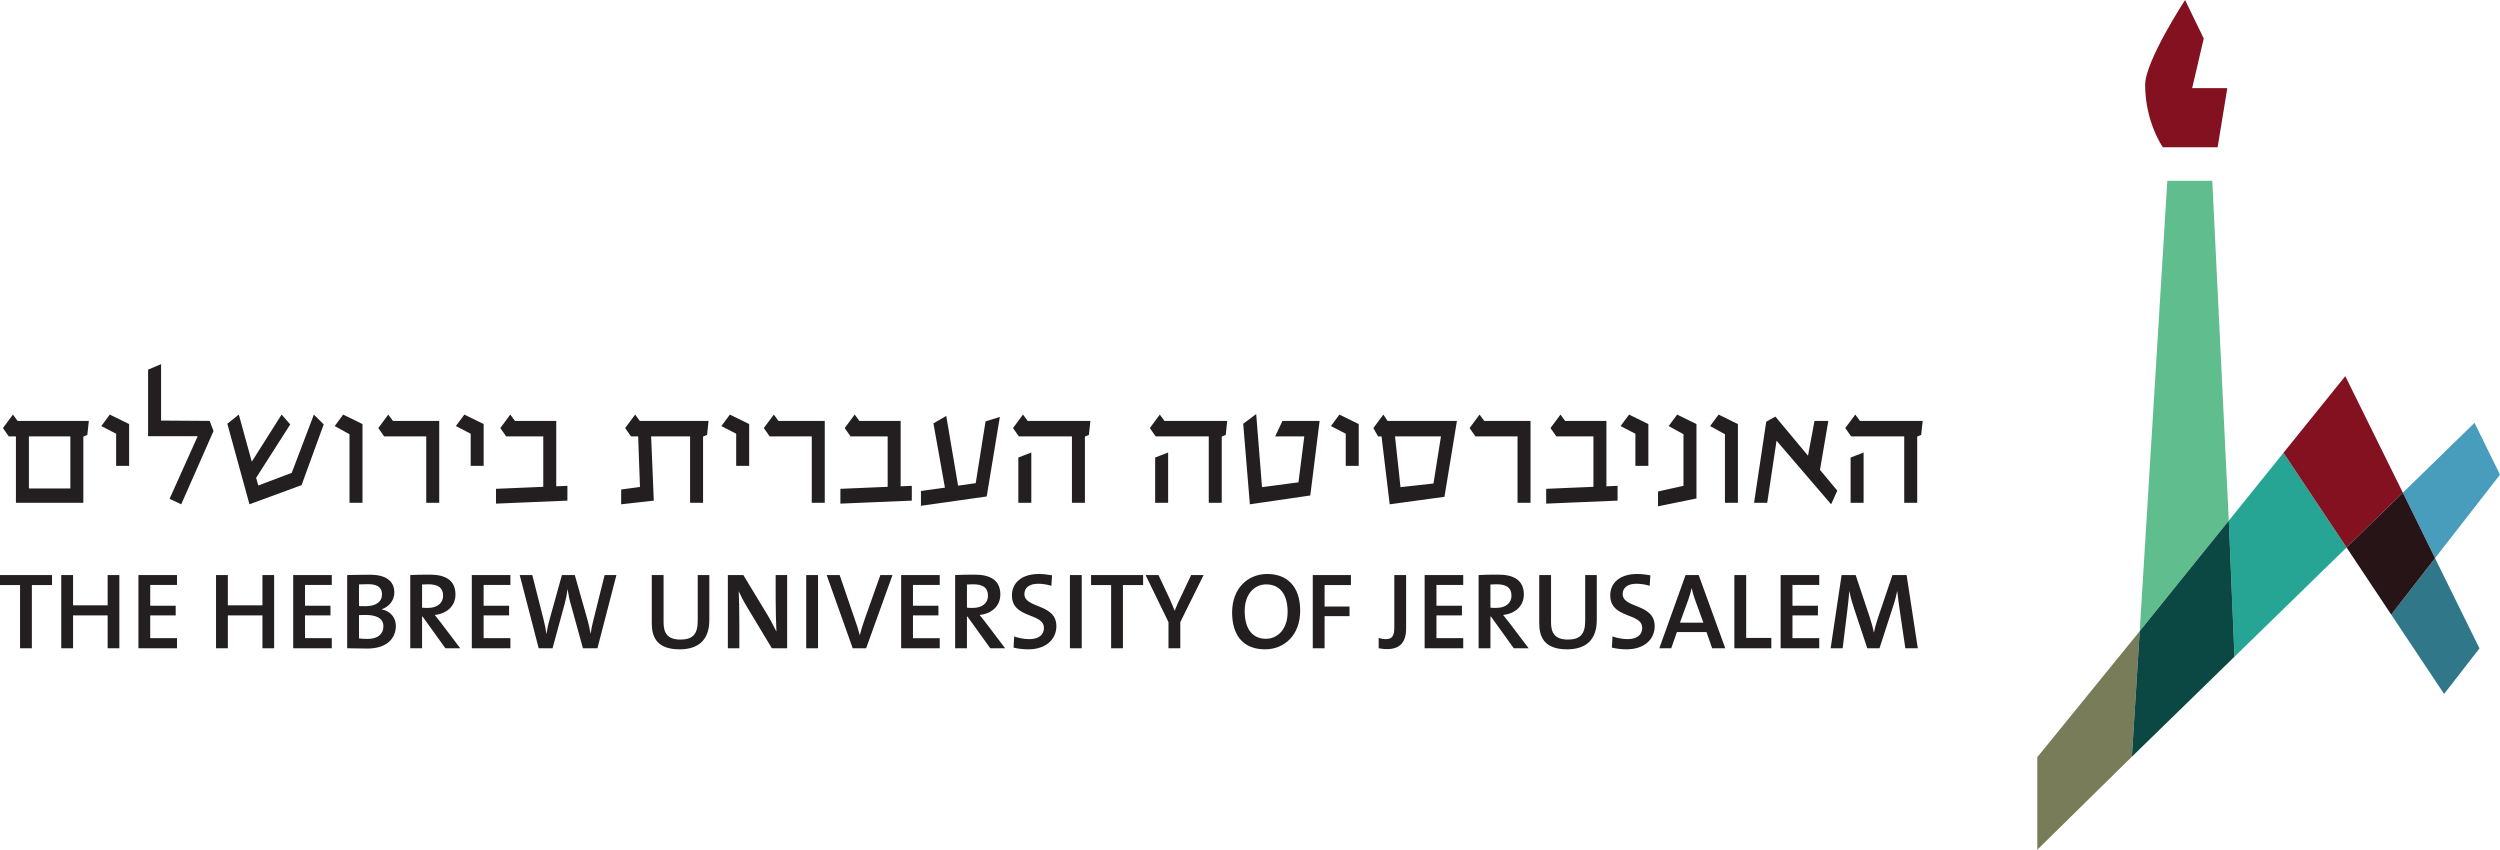
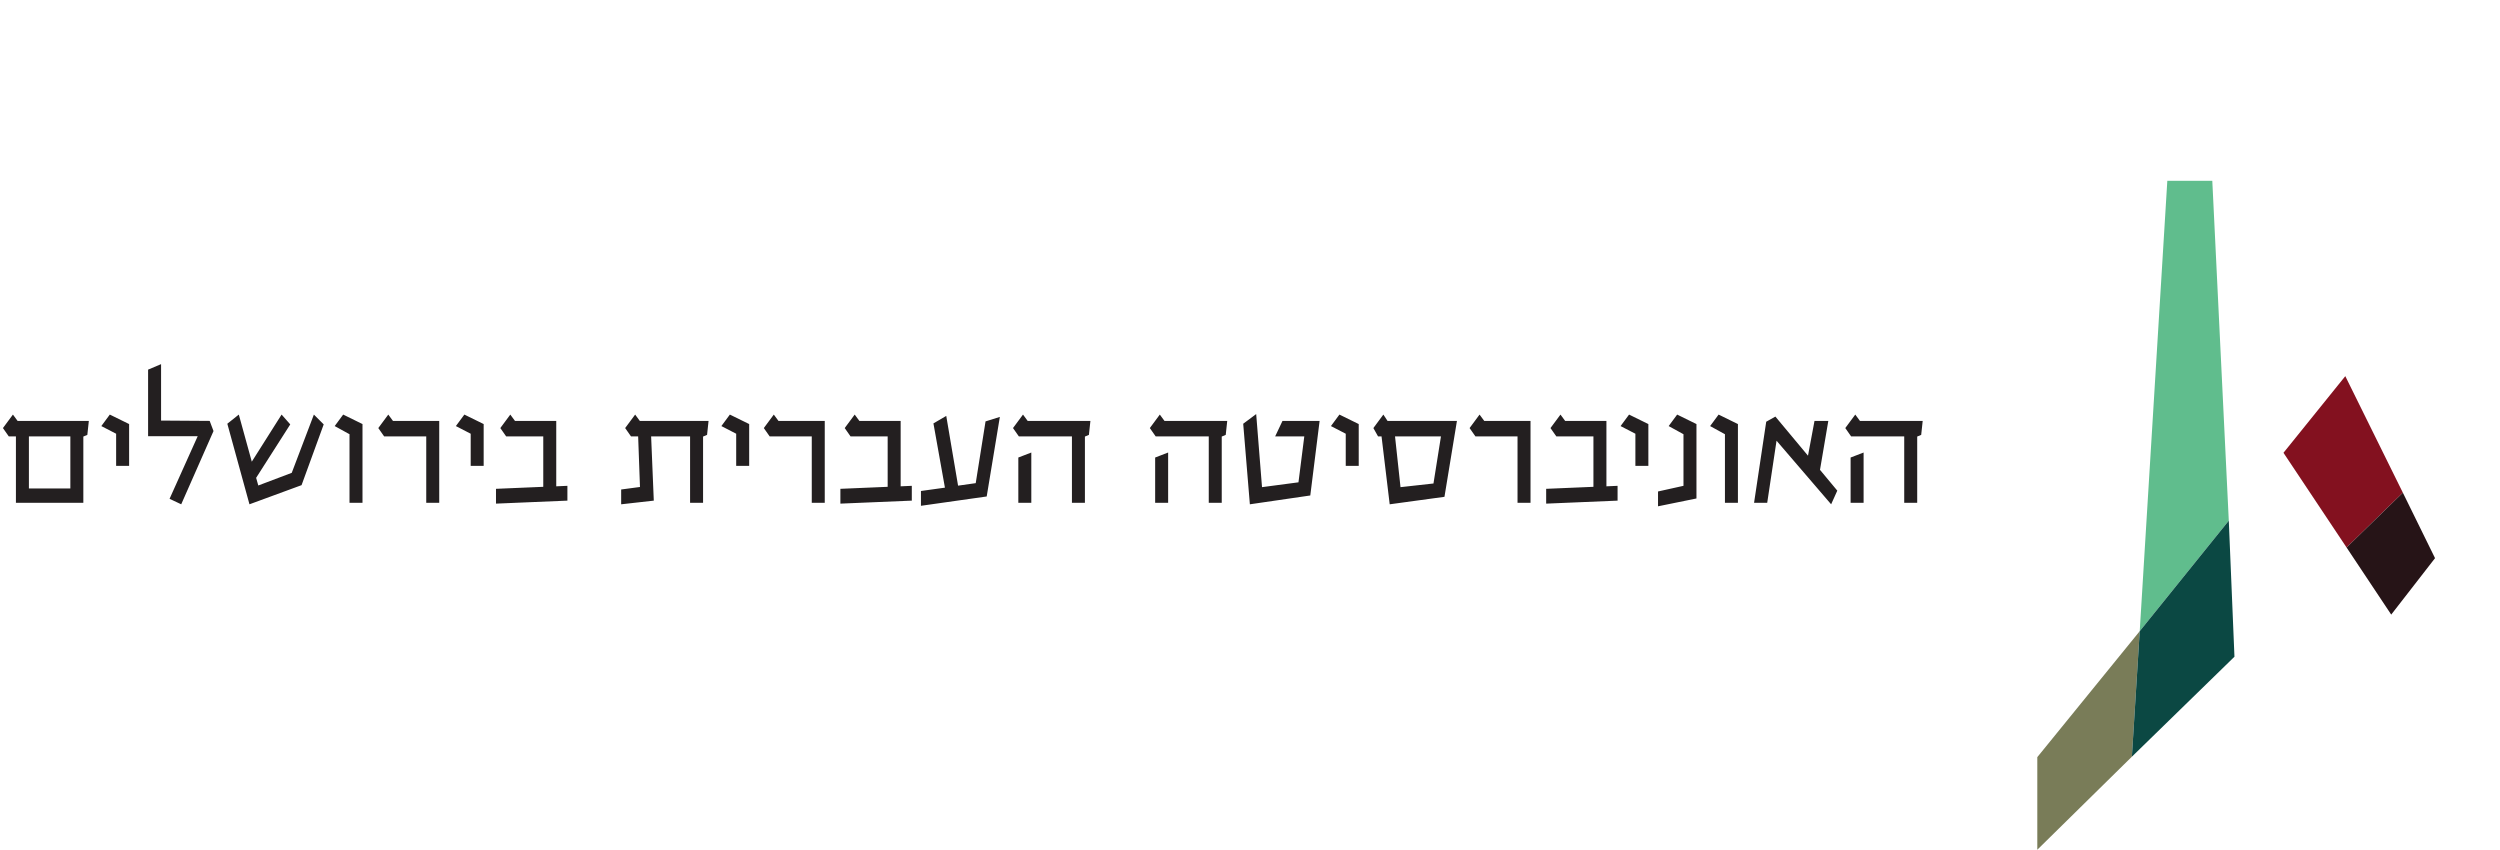
<svg xmlns="http://www.w3.org/2000/svg" xmlns:ns1="http://www.inkscape.org/namespaces/inkscape" xmlns:ns2="http://sodipodi.sourceforge.net/DTD/sodipodi-0.dtd" id="svg2" ns1:version="0.91 r13725" xml:space="preserve" width="521.239" height="177.166" viewBox="0 0 521.239 177.166" ns2:docname="HujiNew.svg">
  <defs id="defs6">
    <clipPath clipPathUnits="userSpaceOnUse" id="clipPath20">
      <path d="m 0,595.28 1133.858,0 0,-595.28 L 0,0 0,595.28 Z" id="path22" ns1:connector-curvature="0" />
    </clipPath>
  </defs>
  <g id="g10" ns1:groupmode="layer" ns1:label="huji_final_logos" transform="matrix(1.25,0,0,-1.25,-104.848,682.383)">
    <g id="g12" transform="translate(98.696,475.701)">
      <path d="m 0,0 -11.884,0 -0.777,1.056 -1.666,-2.249 0.972,-1.388 1.193,0 0,-11.079 11.246,0 0,11.05 0.666,0.278 L 0,0 Z m -3.083,-11.271 -6.913,0 0,8.69 6.913,0 0,-8.69 z m 6.581,12.327 3.22,-1.582 0,-6.97 -2.165,0 0,5.358 -2.471,1.277 1.416,1.917 z m 6.386,7.496 2.165,0.916 0,-9.412 8.108,-0.056 0.638,-1.693 -5.386,-12.217 -1.944,0.916 4.692,10.44 -8.273,0 0,11.106 z m 27.654,-7.496 -3.693,-9.718 -5.58,-2.111 -0.361,1.277 5.691,8.913 -1.443,1.639 -4.971,-7.858 -2.165,7.858 -1.916,-1.528 3.693,-13.438 8.69,3.193 3.693,10.134 -1.638,1.639 z m 4.886,0 3.221,-1.582 0,-13.134 -2.166,0 0,11.439 -2.471,1.36 1.416,1.917 z m 6.83,-3.637 -0.972,1.388 1.666,2.249 0.778,-1.056 7.719,0 0,-13.66 -2.166,0 0,11.079 -7.025,0 z m 13.383,3.637 3.219,-1.582 0,-6.97 -2.164,0 0,5.358 -2.472,1.277 1.417,1.917 z m 7.662,0 0.778,-1.056 6.886,0 0,-10.911 1.86,0.083 0,-2.47 -11.911,-0.5 0,2.47 7.885,0.334 0,8.413 -6.191,0 -0.973,1.388 1.666,2.249 z m 20.13,-3.637 1.194,0 0.305,-8.441 -3.138,-0.418 0,-2.47 5.442,0.612 -0.444,10.717 6.497,0 0,-11.079 2.166,0 0,11.05 0.667,0.278 L 103.367,0 91.9,0 91.123,1.056 89.457,-1.193 90.429,-2.581 Z m 16.492,3.637 3.221,-1.582 0,-6.97 -2.166,0 0,5.358 -2.471,1.277 1.416,1.917 z m 6.636,-3.637 -0.972,1.388 1.665,2.249 0.778,-1.056 7.72,0 0,-13.66 -2.166,0 0,11.079 -7.025,0 z m 14.187,3.637 0.777,-1.056 6.887,0 0,-10.911 1.86,0.083 0,-2.47 -11.912,-0.5 0,2.47 7.886,0.334 0,8.413 -6.192,0 -0.972,1.388 1.666,2.249 z m 24.211,-0.389 -2.388,-0.75 -1.638,-10.3 -2.943,-0.417 -1.972,11.633 -2.138,-1.249 1.917,-10.717 -3.999,-0.556 0,-2.471 10.967,1.556 2.194,13.271 z m 3.165,-3.248 8.857,0 0,-11.079 2.165,0 0,11.05 0.667,0.278 0.25,2.332 -10.468,0 -0.777,1.056 -1.666,-2.249 0.972,-1.388 z m 2.082,-2.693 0,-8.386 -2.166,0 0,7.552 2.166,0.834 z m 20.74,2.693 8.857,0 0,-11.079 2.165,0 0,11.05 0.667,0.278 0.249,2.332 -10.467,0 -0.777,1.056 -1.666,-2.249 0.972,-1.388 z m 2.082,-2.693 0,-8.386 -2.166,0 0,7.552 2.166,0.834 z m 12.521,4.802 1.111,-13.438 10.079,1.472 1.555,12.438 -6.192,0 -1.221,-2.581 4.858,0 -0.971,-7.663 -6.081,-0.806 -0.972,12.19 -2.166,-1.612 z m 16.049,1.528 3.219,-1.582 0,-6.97 -2.165,0 0,5.358 -2.469,1.277 1.415,1.917 z M 216.618,0 l 11.577,0 -2.081,-12.661 -9.135,-1.249 -1.361,11.329 -0.583,0 -0.777,1.388 1.665,2.249 L 216.618,0 Z m 7.663,-10.439 1.249,7.858 -7.662,0 0.915,-8.469 5.498,0.611 z m 6.996,7.858 -0.972,1.388 1.665,2.249 0.78,-1.056 7.719,0 0,-13.66 -2.167,0 0,11.079 -7.025,0 z m 14.189,3.637 0.778,-1.056 6.885,0 0,-10.911 1.86,0.083 0,-2.47 -11.911,-0.5 0,2.47 7.884,0.334 0,8.413 -6.19,0 -0.974,1.388 1.668,2.249 z m 11.439,0 3.219,-1.582 0,-6.97 -2.164,0 0,5.358 -2.471,1.277 1.416,1.917 z m 11.242,-1.582 0,-12.411 -6.411,-1.307 0,2.473 4.246,0.943 0,8.607 -2.47,1.36 1.416,1.917 3.219,-1.582 z m 3.694,1.582 3.221,-1.582 0,-13.134 -2.165,0 0,11.439 -2.472,1.36 1.416,1.917 z m 16.91,-9.219 1.388,8.163 -2.304,0 -1.085,-5.803 -5.441,6.525 -1.528,-0.86 -2.026,-13.522 2.193,0 1.555,10.357 9.107,-10.607 1.027,2.278 -2.886,3.469 z m 5.19,5.582 8.859,0 0,-11.079 2.165,0 0,11.05 0.665,0.278 0.251,2.332 -10.466,0 -0.78,1.056 -1.666,-2.249 0.972,-1.388 z m 2.083,-2.693 0,-8.386 -2.167,0 0,7.552 2.167,0.834 z" style="fill:#231f20;fill-opacity:1;fill-rule:nonzero;stroke:none" id="path14" ns1:connector-curvature="0" />
    </g>
    <g id="g24" transform="translate(92.557,448.324)">
-       <path d="m 0,0 0,1.664 -8.679,0 0,-1.664 3.345,0 0,-10.542 1.97,0 L -3.364,0 0,0 Z m 11.229,-10.542 0,12.206 -1.953,0 0,-5.046 -5.768,0 0,5.046 -1.971,0 0,-12.206 1.971,0 0,5.479 5.768,0 0,-5.479 1.953,0 z m 9.617,0 0,1.682 -4.467,0 0,3.797 4.249,0 0,1.61 -4.249,0 0,3.472 4.467,0 0,1.645 -6.438,0 0,-12.206 6.438,0 z m 16.201,0 0,12.206 -1.953,0 0,-5.046 -5.769,0 0,5.046 -1.97,0 0,-12.206 1.97,0 0,5.479 5.769,0 0,-5.479 1.953,0 z m 9.616,0 0,1.682 -4.467,0 0,3.797 4.25,0 0,1.61 -4.25,0 0,3.472 4.467,0 0,1.645 -6.437,0 0,-12.206 6.437,0 z m 10.687,3.689 c 0,1.266 -0.743,2.477 -2.333,2.785 l 0,0.036 c 1.248,0.433 2.079,1.536 2.079,2.785 0,1.88 -1.374,2.966 -4.032,2.966 -1.483,0 -2.875,-0.037 -3.834,-0.055 l 0,-12.206 c 1.357,-0.018 2.587,-0.054 3.327,-0.054 3.745,0 4.793,2.151 4.793,3.743 m -2.315,5.299 c 0,-1.23 -0.958,-1.972 -2.784,-1.972 -0.416,0 -0.724,0 -1.05,0.018 l 0,3.616 c 0.47,0.018 0.995,0.037 1.538,0.037 1.736,0 2.296,-0.705 2.296,-1.699 m 0.235,-5.335 c 0,-1.23 -0.85,-2.098 -2.64,-2.098 -0.633,0 -1.121,0.036 -1.429,0.09 l 0,3.888 c 0.272,0.019 0.904,0.019 1.104,0.019 1.718,0 2.965,-0.506 2.965,-1.899 m 12.816,-3.653 -3.218,4.25 c -0.306,0.397 -0.686,0.867 -1.03,1.302 1.989,0.216 3.454,1.464 3.454,3.416 0,2.424 -1.736,3.31 -4.268,3.31 -1.375,0 -2.387,-0.017 -3.273,-0.072 l 0,-12.206 1.971,0 0,5.28 0.09,0 3.798,-5.28 2.476,0 z m -2.857,8.752 c 0,-1.211 -0.958,-2.025 -2.549,-2.025 -0.434,0 -0.777,0.018 -0.958,0.037 l 0,3.869 c 0.289,0.017 0.651,0.035 1.031,0.035 1.645,0 2.476,-0.577 2.476,-1.916 m 11.226,-8.752 0,1.682 -4.466,0 0,3.797 4.249,0 0,1.61 -4.249,0 0,3.472 4.466,0 0,1.645 -6.437,0 0,-12.206 6.437,0 z m 17.685,12.206 -1.973,0 -1.898,-7.63 c -0.18,-0.671 -0.308,-1.374 -0.434,-2.136 l -0.018,0 c -0.126,0.779 -0.308,1.593 -0.488,2.244 l -2.134,7.522 -2.152,0 -2.079,-7.504 c -0.217,-0.742 -0.361,-1.519 -0.489,-2.314 l -0.018,0 c -0.108,0.814 -0.252,1.59 -0.47,2.404 l -1.88,7.414 -2.099,0 3.166,-12.206 2.314,0 2.061,7.576 c 0.2,0.76 0.344,1.502 0.434,2.26 l 0.018,0 c 0.128,-0.776 0.253,-1.554 0.47,-2.295 l 2.08,-7.541 2.424,0 3.165,12.206 z m 15.495,-7.504 0,7.504 -1.934,0 0,-7.648 c 0,-2.28 -0.905,-3.111 -2.894,-3.111 -2.261,0 -2.803,1.229 -2.803,2.857 l 0,7.902 -1.97,0 0,-8.046 c 0,-2.243 0.813,-4.341 4.647,-4.341 3.2,0 4.954,1.628 4.954,4.883 m 12.981,-4.702 0,12.206 -1.916,0 0,-3.616 c 0,-1.791 0.054,-4.413 0.126,-5.804 -0.452,0.885 -0.94,1.861 -1.482,2.766 l -4.032,6.654 -2.586,0 0,-12.206 1.916,0 0,4.105 c 0,1.736 -0.036,4.213 -0.109,5.407 0.38,-0.815 0.814,-1.682 1.356,-2.569 l 4.177,-6.943 2.55,0 z m 5.15,12.206 -1.97,0 0,-12.205 1.97,0 0,12.205 z m 12.422,0 -2.026,0 -2.623,-7.397 c -0.36,-0.994 -0.578,-1.753 -0.794,-2.602 l -0.019,0 c -0.235,0.903 -0.525,1.771 -0.777,2.477 l -2.569,7.522 -2.17,0 4.341,-12.206 2.242,0 4.395,12.206 z m 7.88,-12.206 0,1.682 -4.466,0 0,3.797 4.25,0 0,1.61 -4.25,0 0,3.472 4.466,0 0,1.645 -6.436,0 0,-12.206 6.436,0 z m 10.905,0 -3.22,4.25 c -0.306,0.397 -0.686,0.867 -1.03,1.302 1.989,0.216 3.454,1.464 3.454,3.416 0,2.424 -1.736,3.31 -4.268,3.31 -1.374,0 -2.386,-0.017 -3.273,-0.072 l 0,-12.206 1.971,0 0,5.28 0.092,0 3.796,-5.28 2.478,0 z m -2.858,8.752 c 0,-1.211 -0.958,-2.025 -2.549,-2.025 -0.434,0 -0.777,0.018 -0.959,0.037 l 0,3.869 c 0.289,0.017 0.652,0.035 1.031,0.035 1.646,0 2.477,-0.577 2.477,-1.916 m 11.406,-5.063 c 0,3.815 -5.333,2.911 -5.333,5.352 0,1.013 0.777,1.718 2.296,1.718 0.723,0 1.501,-0.126 2.207,-0.344 l 0.108,1.755 c -0.741,0.126 -1.482,0.217 -2.206,0.217 -2.839,0 -4.484,-1.465 -4.484,-3.563 0,-3.942 5.333,-2.857 5.333,-5.425 0,-1.319 -1.085,-1.88 -2.423,-1.88 -0.886,0 -1.844,0.198 -2.531,0.452 l -0.109,-1.862 c 0.706,-0.182 1.574,-0.29 2.46,-0.29 2.911,0 4.682,1.628 4.682,3.87 m 4.232,8.517 -1.971,0 0,-12.205 1.971,0 0,12.205 z M 181.988,0 l 0,1.664 -8.68,0 0,-1.664 3.345,0 0,-10.542 1.972,0 0,10.542 3.363,0 z m 10.09,1.664 -2.08,0 -1.718,-3.635 c -0.379,-0.777 -0.741,-1.555 -1.012,-2.278 l -0.036,0 c -0.254,0.65 -0.543,1.338 -0.868,2.061 l -1.809,3.852 -2.152,0 3.816,-7.849 0,-4.357 1.971,0 0,4.357 3.888,7.849 z m 16.11,-5.95 c 0,4.088 -2.204,6.131 -5.497,6.131 -3.218,0 -5.858,-2.369 -5.858,-6.42 0,-3.743 1.79,-6.148 5.497,-6.148 3.237,0 5.858,2.388 5.858,6.437 m -2.097,-0.198 c 0,-3.038 -1.809,-4.484 -3.615,-4.484 -2.407,0 -3.545,1.861 -3.545,4.628 0,2.93 1.7,4.448 3.58,4.448 2.279,0 3.58,-1.644 3.58,-4.592 m 10.56,4.484 0,1.664 -6.364,0 0,-12.206 1.971,0 0,5.352 4.158,0 0,1.61 -4.158,0 0,3.58 4.393,0 z m 9.204,-7.25 0,8.914 -1.971,0 0,-8.824 c 0,-1.484 -0.507,-1.863 -1.428,-1.863 -0.435,0 -0.868,0.09 -1.177,0.198 l 0,-1.717 c 0.38,-0.073 0.832,-0.145 1.412,-0.145 2.351,0 3.164,1.41 3.164,3.437 m 9.527,-3.292 0,1.682 -4.465,0 0,3.797 4.249,0 0,1.61 -4.249,0 0,3.472 4.465,0 0,1.645 -6.438,0 0,-12.206 6.438,0 z m 10.905,0 -3.219,4.25 c -0.307,0.397 -0.688,0.867 -1.032,1.302 1.989,0.216 3.455,1.464 3.455,3.416 0,2.424 -1.738,3.31 -4.267,3.31 -1.375,0 -2.388,-0.017 -3.276,-0.072 l 0,-12.206 1.972,0 0,5.28 0.091,0 3.798,-5.28 2.478,0 z m -2.857,8.752 c 0,-1.211 -0.96,-2.025 -2.55,-2.025 -0.436,0 -0.779,0.018 -0.96,0.037 l 0,3.869 c 0.289,0.017 0.651,0.035 1.032,0.035 1.645,0 2.478,-0.577 2.478,-1.916 m 14.228,-4.05 0,7.504 -1.934,0 0,-7.648 c 0,-2.28 -0.904,-3.111 -2.891,-3.111 -2.261,0 -2.804,1.229 -2.804,2.857 l 0,7.902 -1.97,0 0,-8.046 c 0,-2.243 0.812,-4.341 4.645,-4.341 3.2,0 4.954,1.628 4.954,4.883 m 9.658,-1.013 c 0,3.815 -5.334,2.911 -5.334,5.352 0,1.013 0.777,1.718 2.296,1.718 0.724,0 1.5,-0.126 2.206,-0.344 l 0.108,1.755 c -0.74,0.126 -1.484,0.217 -2.206,0.217 -2.838,0 -4.483,-1.465 -4.483,-3.563 0,-3.942 5.332,-2.857 5.332,-5.425 0,-1.319 -1.084,-1.88 -2.422,-1.88 -0.886,0 -1.844,0.198 -2.532,0.452 l -0.108,-1.862 c 0.704,-0.182 1.574,-0.29 2.457,-0.29 2.914,0 4.686,1.628 4.686,3.87 m 11.771,-3.689 -4.43,12.206 -2.188,0 -4.377,-12.206 1.989,0 0.941,2.693 4.936,0 0.941,-2.693 2.188,0 z m -3.652,4.267 -3.907,0 1.375,3.779 c 0.235,0.651 0.434,1.32 0.561,1.936 l 0.035,0 c 0.147,-0.67 0.309,-1.248 0.544,-1.88 l 1.392,-3.835 z m 11.338,-4.267 0,1.717 -4.195,0 0,10.489 -1.973,0 0,-12.206 6.168,0 z m 7.991,0 0,1.682 -4.465,0 0,3.797 4.248,0 0,1.61 -4.248,0 0,3.472 4.465,0 0,1.645 -6.438,0 0,-12.206 6.438,0 z m 16.438,0 -1.864,12.206 -2.368,0 -2.406,-7.124 c -0.289,-0.905 -0.487,-1.52 -0.668,-2.423 l -0.036,0 c -0.146,0.795 -0.381,1.608 -0.67,2.494 l -2.351,7.053 -2.349,0 -1.827,-12.206 2.007,0 0.778,6.312 c 0.127,1.156 0.254,2.114 0.325,3.164 l 0.037,0 c 0.144,-0.886 0.452,-1.935 0.776,-2.893 l 2.189,-6.583 2.042,0 2.296,7.089 c 0.309,0.903 0.49,1.698 0.635,2.387 l 0.037,0 c 0.09,-0.796 0.18,-1.682 0.378,-2.985 l 0.96,-6.491 2.079,0 z" style="fill:#231f20;fill-opacity:1;fill-rule:nonzero;stroke:none" id="path26" ns1:connector-curvature="0" />
-     </g>
+       </g>
    <g id="g28" transform="translate(482.725,443.394)">
-       <path d="M 0,0 8.818,-13.229 14.721,-5.635 7.309,9.414 0,0 Z" style="fill:#2f7789;fill-opacity:1;fill-rule:nonzero;stroke:none" id="path30" ns1:connector-curvature="0" />
-     </g>
+       </g>
    <g id="g32" transform="translate(440.779,440.632)">
      <path d="m 0,0 -17.086,-21.015 0,-15.443 L -1.309,-20.94 0,0 Z" style="fill:#797c58;fill-opacity:1;fill-rule:nonzero;stroke:none" id="path34" ns1:connector-curvature="0" />
    </g>
    <g id="g36" transform="translate(455.634,459.059)">
-       <path d="M 0,0 0.944,-22.69 19.645,-4.471 9.121,11.323 0,0 Z" style="fill:#26a594;fill-opacity:1;fill-rule:nonzero;stroke:none" id="path38" ns1:connector-curvature="0" />
-     </g>
+       </g>
    <g id="g40" transform="translate(475.065,483.166)">
      <path d="M 0,0 -10.311,-12.784 0.213,-28.578 9.601,-19.437 0,0 Z" style="fill:#83111f;fill-opacity:1;fill-rule:nonzero;stroke:none" id="path42" ns1:connector-curvature="0" />
    </g>
    <g id="g44" transform="translate(500.87,466.736)">
-       <path d="M 0,0 -4.252,8.643 -16.204,-3.007 -10.836,-13.928 0,0 Z" style="fill:#489cbc;fill-opacity:1;fill-rule:nonzero;stroke:none" id="path46" ns1:connector-curvature="0" />
-     </g>
+       </g>
    <g id="g48" transform="translate(482.725,443.394)">
      <path d="M 0,0 7.309,9.414 1.941,20.335 -7.446,11.194 0,0 Z" style="fill:#261417;fill-opacity:1;fill-rule:nonzero;stroke:none" id="path50" ns1:connector-curvature="0" />
    </g>
    <g id="g52" transform="translate(452.882,515.75)">
      <path d="M 0,0 -7.502,0 -12.104,-75.118 2.751,-56.69 0,0 Z" style="fill:#60bd8d;fill-opacity:1;fill-rule:nonzero;stroke:none" id="path54" ns1:connector-curvature="0" />
    </g>
    <g id="g56" transform="translate(440.779,440.632)">
      <path d="M 0,0 -1.309,-20.94 15.799,-4.263 14.855,18.427 0,0 Z" style="fill:#0b4843;fill-opacity:1;fill-rule:nonzero;stroke:none" id="path58" ns1:connector-curvature="0" />
    </g>
    <g id="g60" transform="translate(451.456,539.486)">
-       <path d="m 0,0 -3.115,6.42 c 0,0 -6.658,-10.183 -6.658,-14.139 0,-6.277 2.953,-10.419 2.953,-10.419 l 9.135,0 1.616,9.854 -5.865,0 L 0,0 Z" style="fill:#83111f;fill-opacity:1;fill-rule:nonzero;stroke:none" id="path62" ns1:connector-curvature="0" />
-     </g>
+       </g>
  </g>
</svg>